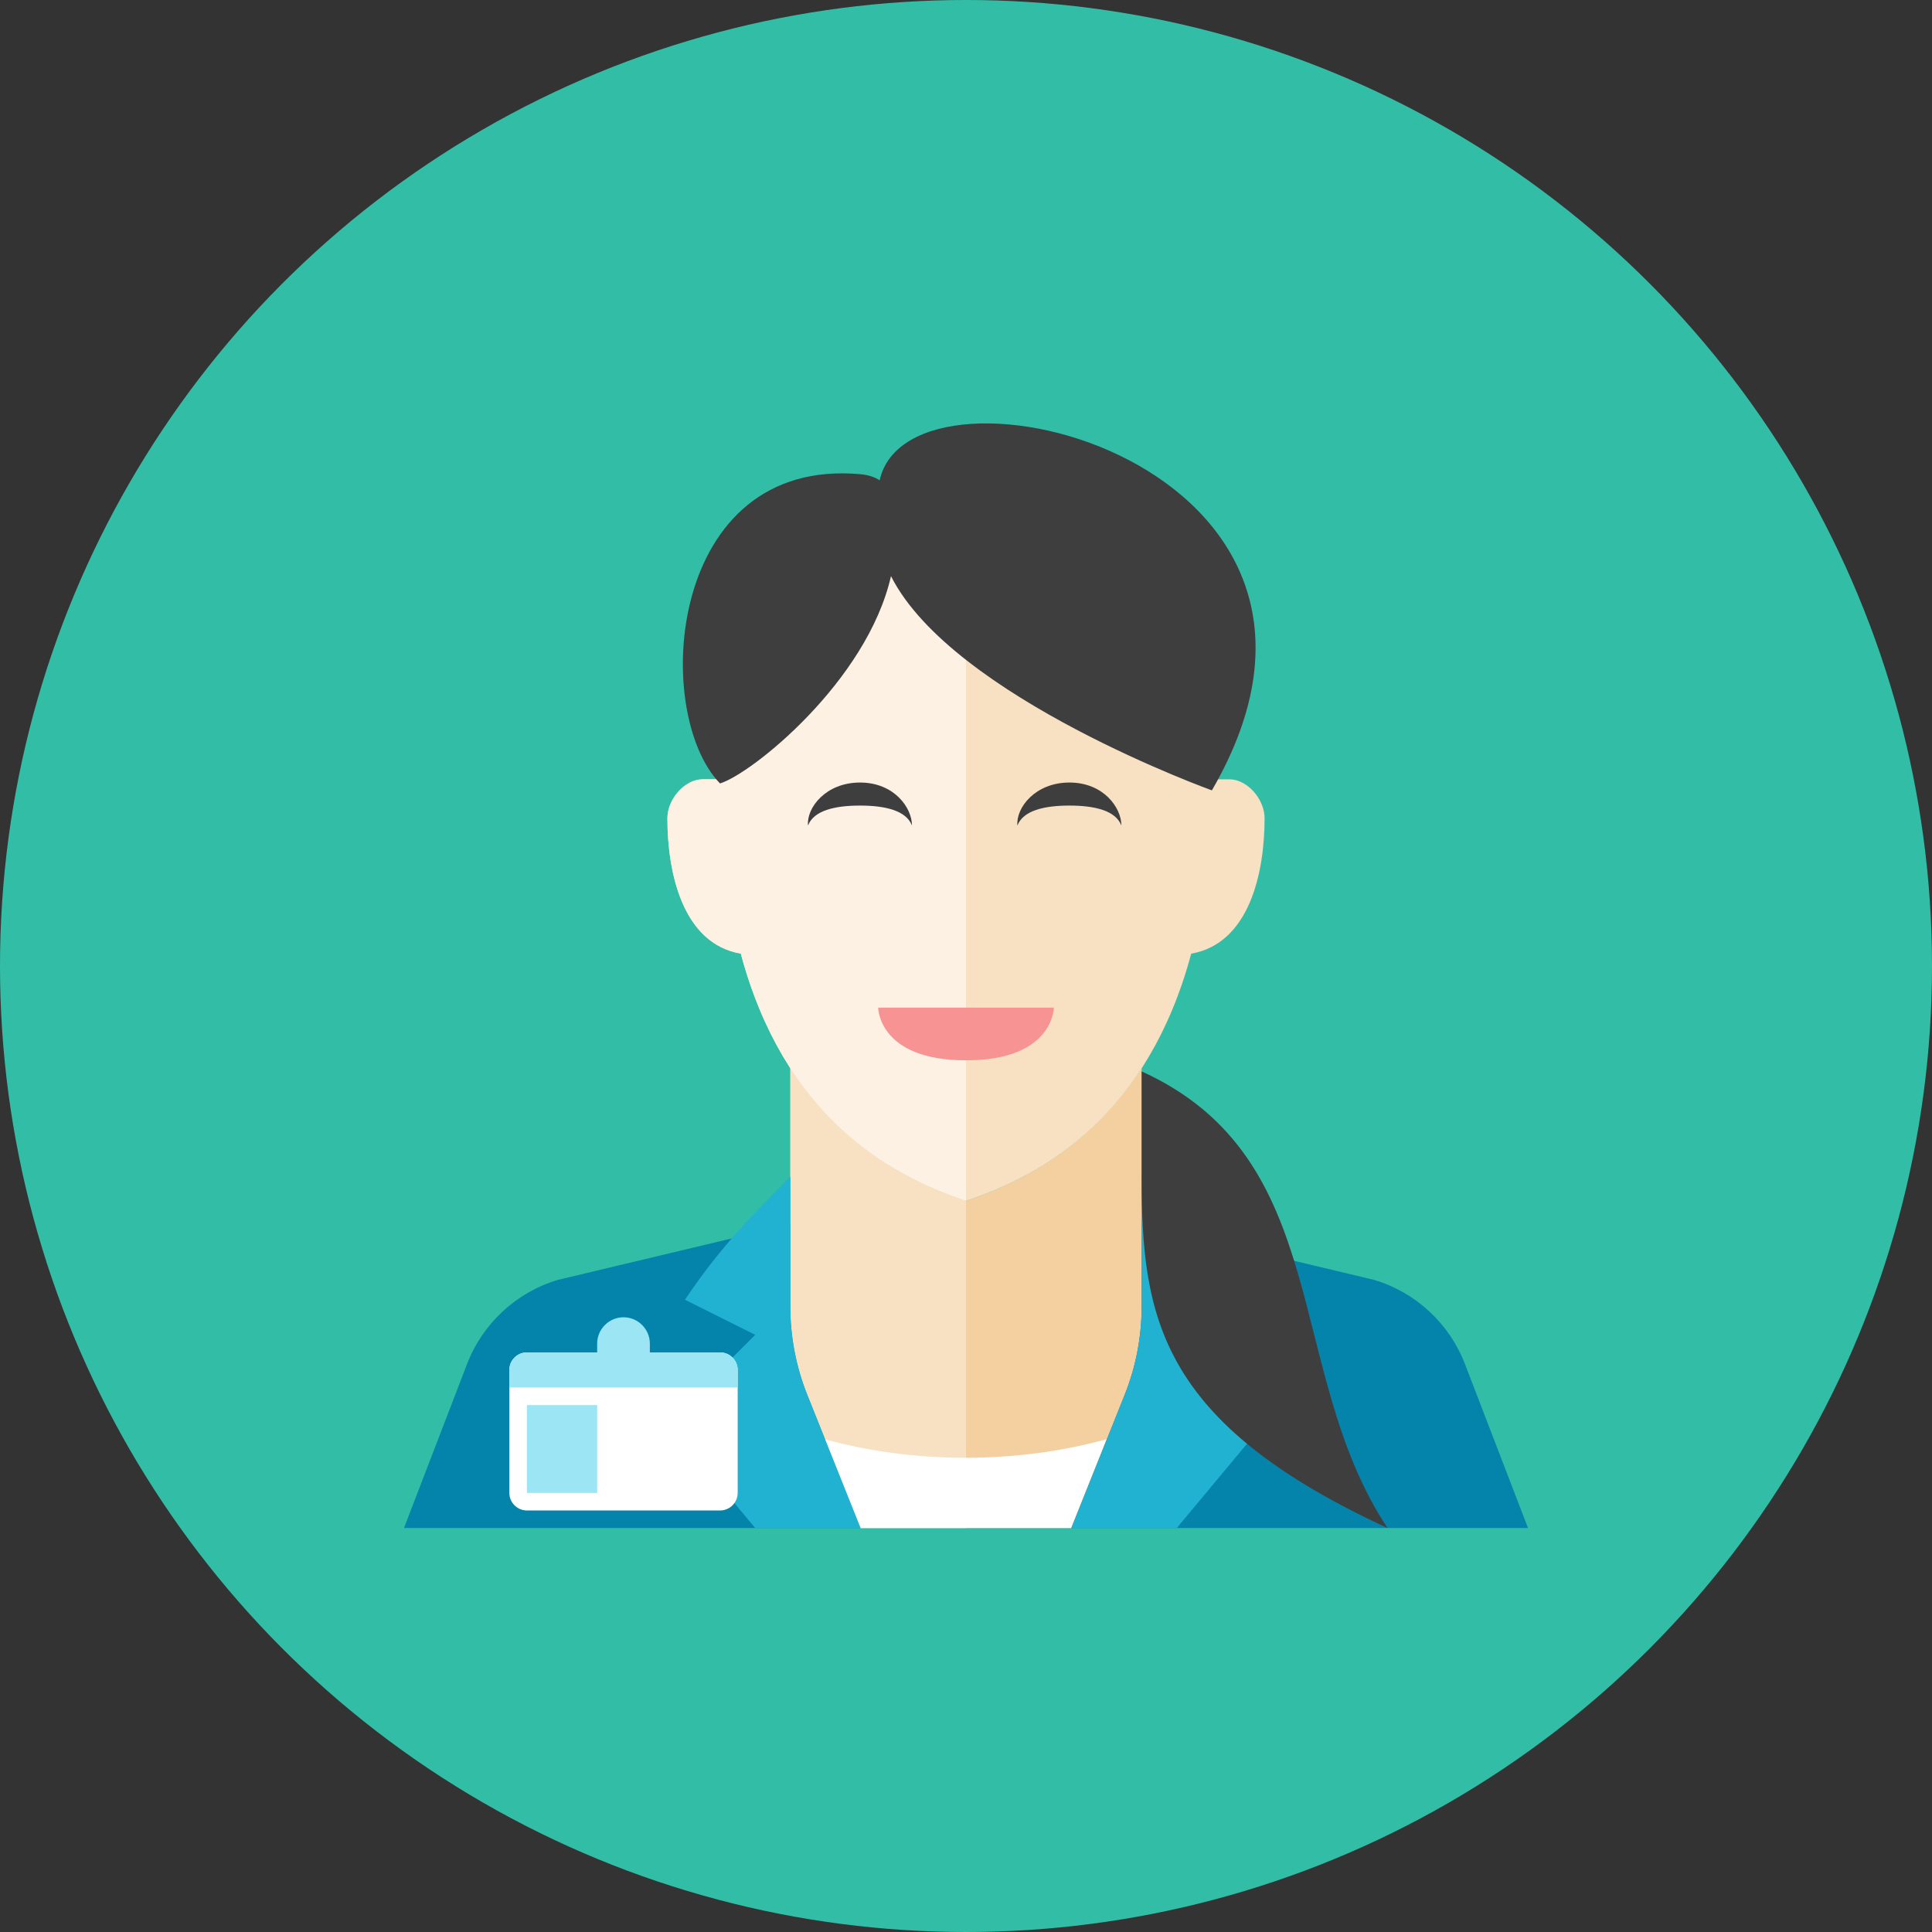
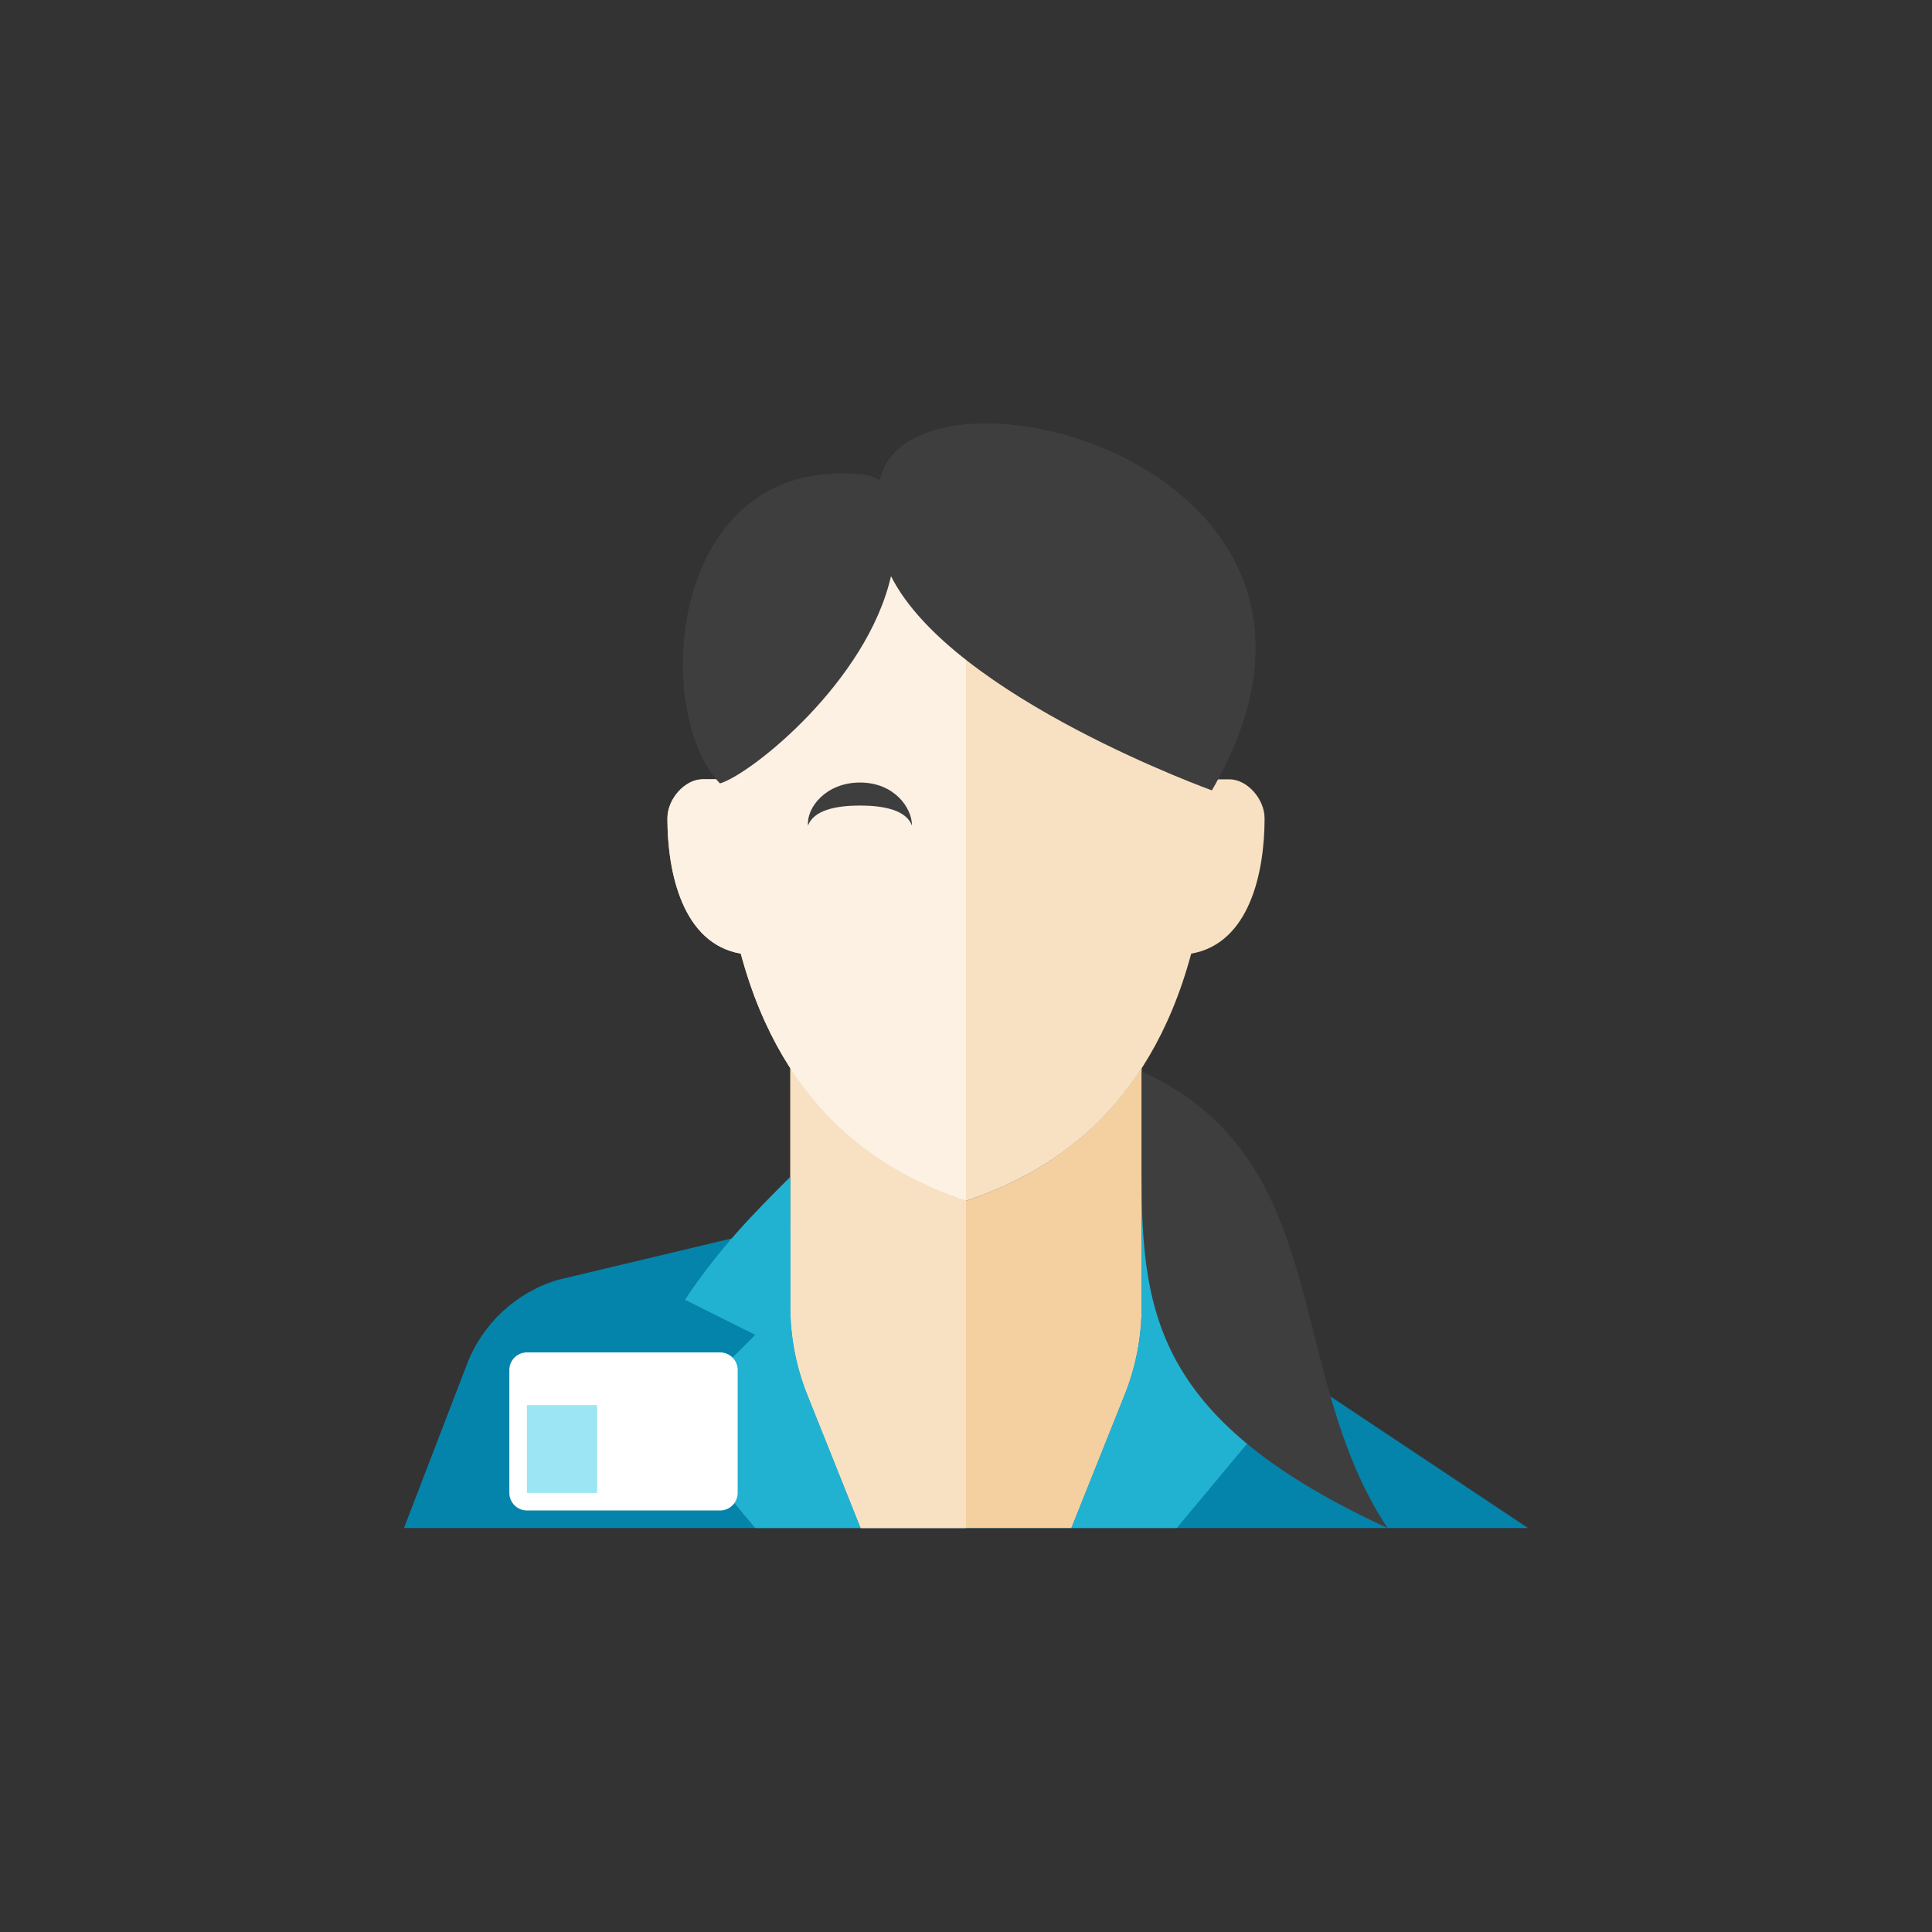
<svg xmlns="http://www.w3.org/2000/svg" height="110px" style="enable-background:new 0 0 110 110;" version="1.0" viewBox="0 0 110 110" width="110px" xml:space="preserve">
  <rect x="0" y="0" width="110" height="110" fill="#333333" stroke="none" />
  <g id="Artboard" />
  <g id="Multicolor">
    <g>
-       <circle cx="55" cy="55" r="55" style="fill:#32BEA6;" />
-     </g>
+       </g>
    <g>
      <g>
        <g>
          <path d="M55,70l-7-1l-16.241,3.872c-2.371,0.711-4.279,2.48-5.168,4.791L23,87h32V70z" style="fill:#0484AB;" />
        </g>
        <g>
-           <path d="M55,70l7-1l16.241,3.872c2.371,0.711,4.279,2.48,5.168,4.791L87,87H55V70z" style="fill:#0484AB;" />
+           <path d="M55,70l7-1c2.371,0.711,4.279,2.48,5.168,4.791L87,87H55V70z" style="fill:#0484AB;" />
        </g>
      </g>
      <path d="M55,68.371c-3.284-1.094-7.159-3.171-10-7.568v13.586c0,1.725,0.329,3.434,0.97,5.035L49,87h12    l3.03-7.576c0.641-1.601,0.97-3.31,0.97-5.035V60.803C62.159,65.2,58.284,67.277,55,68.371z" style="fill:#F4D0A1;" />
      <path d="M45,60.803v13.586c0,1.725,0.329,3.434,0.97,5.035L49,87h6V68.371    C51.716,67.277,47.841,65.2,45,60.803z" style="fill:#F8E1C2;" />
      <g>
-         <path d="M54.977,83c-2.887,0-5.605-0.387-8.023-1.058L48.977,87h12L63,81.942     C60.582,82.613,57.863,83,54.977,83z" style="fill:#FFFFFF;" />
-       </g>
+         </g>
      <g>
        <path d="M43,87h6l-3.03-7.576c-0.641-1.601-0.97-3.31-0.97-5.035V67c-2,2-4,4-6,7l4,2l-5,5L43,87z" style="fill:#21B2D1;" />
      </g>
      <g>
        <path d="M67,87h-6l3.03-7.576c0.641-1.601,0.97-3.31,0.97-5.035V67c2,2,4,4,6,7l-4,2l5,5L67,87z" style="fill:#21B2D1;" />
      </g>
      <g>
        <g>
          <path d="M42,85c0,0.55-0.45,1-1,1H30c-0.55,0-1-0.45-1-1v-7c0-0.55,0.45-1,1-1h11c0.55,0,1,0.45,1,1V85z" style="fill:#FFFFFF;" />
        </g>
        <g>
          <rect height="5" style="fill:#9CE5F4;" width="4" x="30" y="80" />
        </g>
-         <path d="M41,77h-4v-0.5c0-0.825-0.675-1.5-1.5-1.5S34,75.675,34,76.5V77h-4c-0.55,0-1,0.45-1,1v1h13v-1     C42,77.45,41.55,77,41,77z" style="fill:#9CE5F4;" />
      </g>
      <path d="M70,44.371c-0.277,0-0.633,0-1,0c0-0.007,0-0.014,0-0.021c-0.018-9.008-1.024-16.979-14-16.979    S41.018,35.342,41,44.35c0,0.007,0,0.014,0,0.021c-0.368,0-0.723,0-1,0c-1,0-2,1.111-2,2.222c0,3.091,0.864,7.13,4.178,7.703    C44.62,63.398,50.396,66.837,55,68.371c4.604-1.534,10.38-4.973,12.822-14.075C71.136,53.724,72,49.684,72,46.593    C72,45.482,71,44.371,70,44.371z" style="fill:#F8E1C2;" />
      <path d="M41,44.35c0,0.007,0,0.014,0,0.021c-0.368,0-0.723,0-1,0c-1,0-2,1.111-2,2.222    c0,3.091,0.864,7.13,4.178,7.703C44.62,63.398,50.396,66.837,55,68.371v-41C42.024,27.371,41.018,35.342,41,44.35z" style="fill:#FCF1E2;" />
      <g>
        <g>
          <path d="M48.964,45.866c1.43,0,2.627,0.277,2.959,1.134c0.004-1-1.003-2.446-2.959-2.446      c-1.953,0-3.053,1.446-2.959,2.446C46.337,46.144,47.534,45.866,48.964,45.866z" style="fill:#3E3E3F;" />
        </g>
      </g>
      <g>
        <g>
-           <path d="M60.887,45.866c1.43,0,2.627,0.277,2.959,1.134c0.004-1-1.003-2.446-2.959-2.446      c-1.953,0-3.053,1.446-2.959,2.446C58.26,46.144,59.457,45.866,60.887,45.866z" style="fill:#3E3E3F;" />
-         </g>
+           </g>
      </g>
      <g>
        <path d="M65,61c11,5,8.074,17.046,14,26c-13-6-14-12-14-20C65,67,65,62,65,61z" style="fill:#3E3E3F;" />
      </g>
      <path d="M50.084,27.346C49.81,27.17,49.458,27.042,49,27c-11-1-11.931,13.548-8.006,17.606    c1.79-0.541,8.368-5.803,9.735-11.803C54.228,39.733,69.254,45.09,69,45C79.845,26.302,51.823,19.426,50.084,27.346z" style="fill:#3E3E3F;" />
      <g>
-         <path d="M50,57.371h10c0,0,0,3-5,3S50,57.371,50,57.371z" style="fill:#F79392;" />
-       </g>
+         </g>
    </g>
  </g>
</svg>